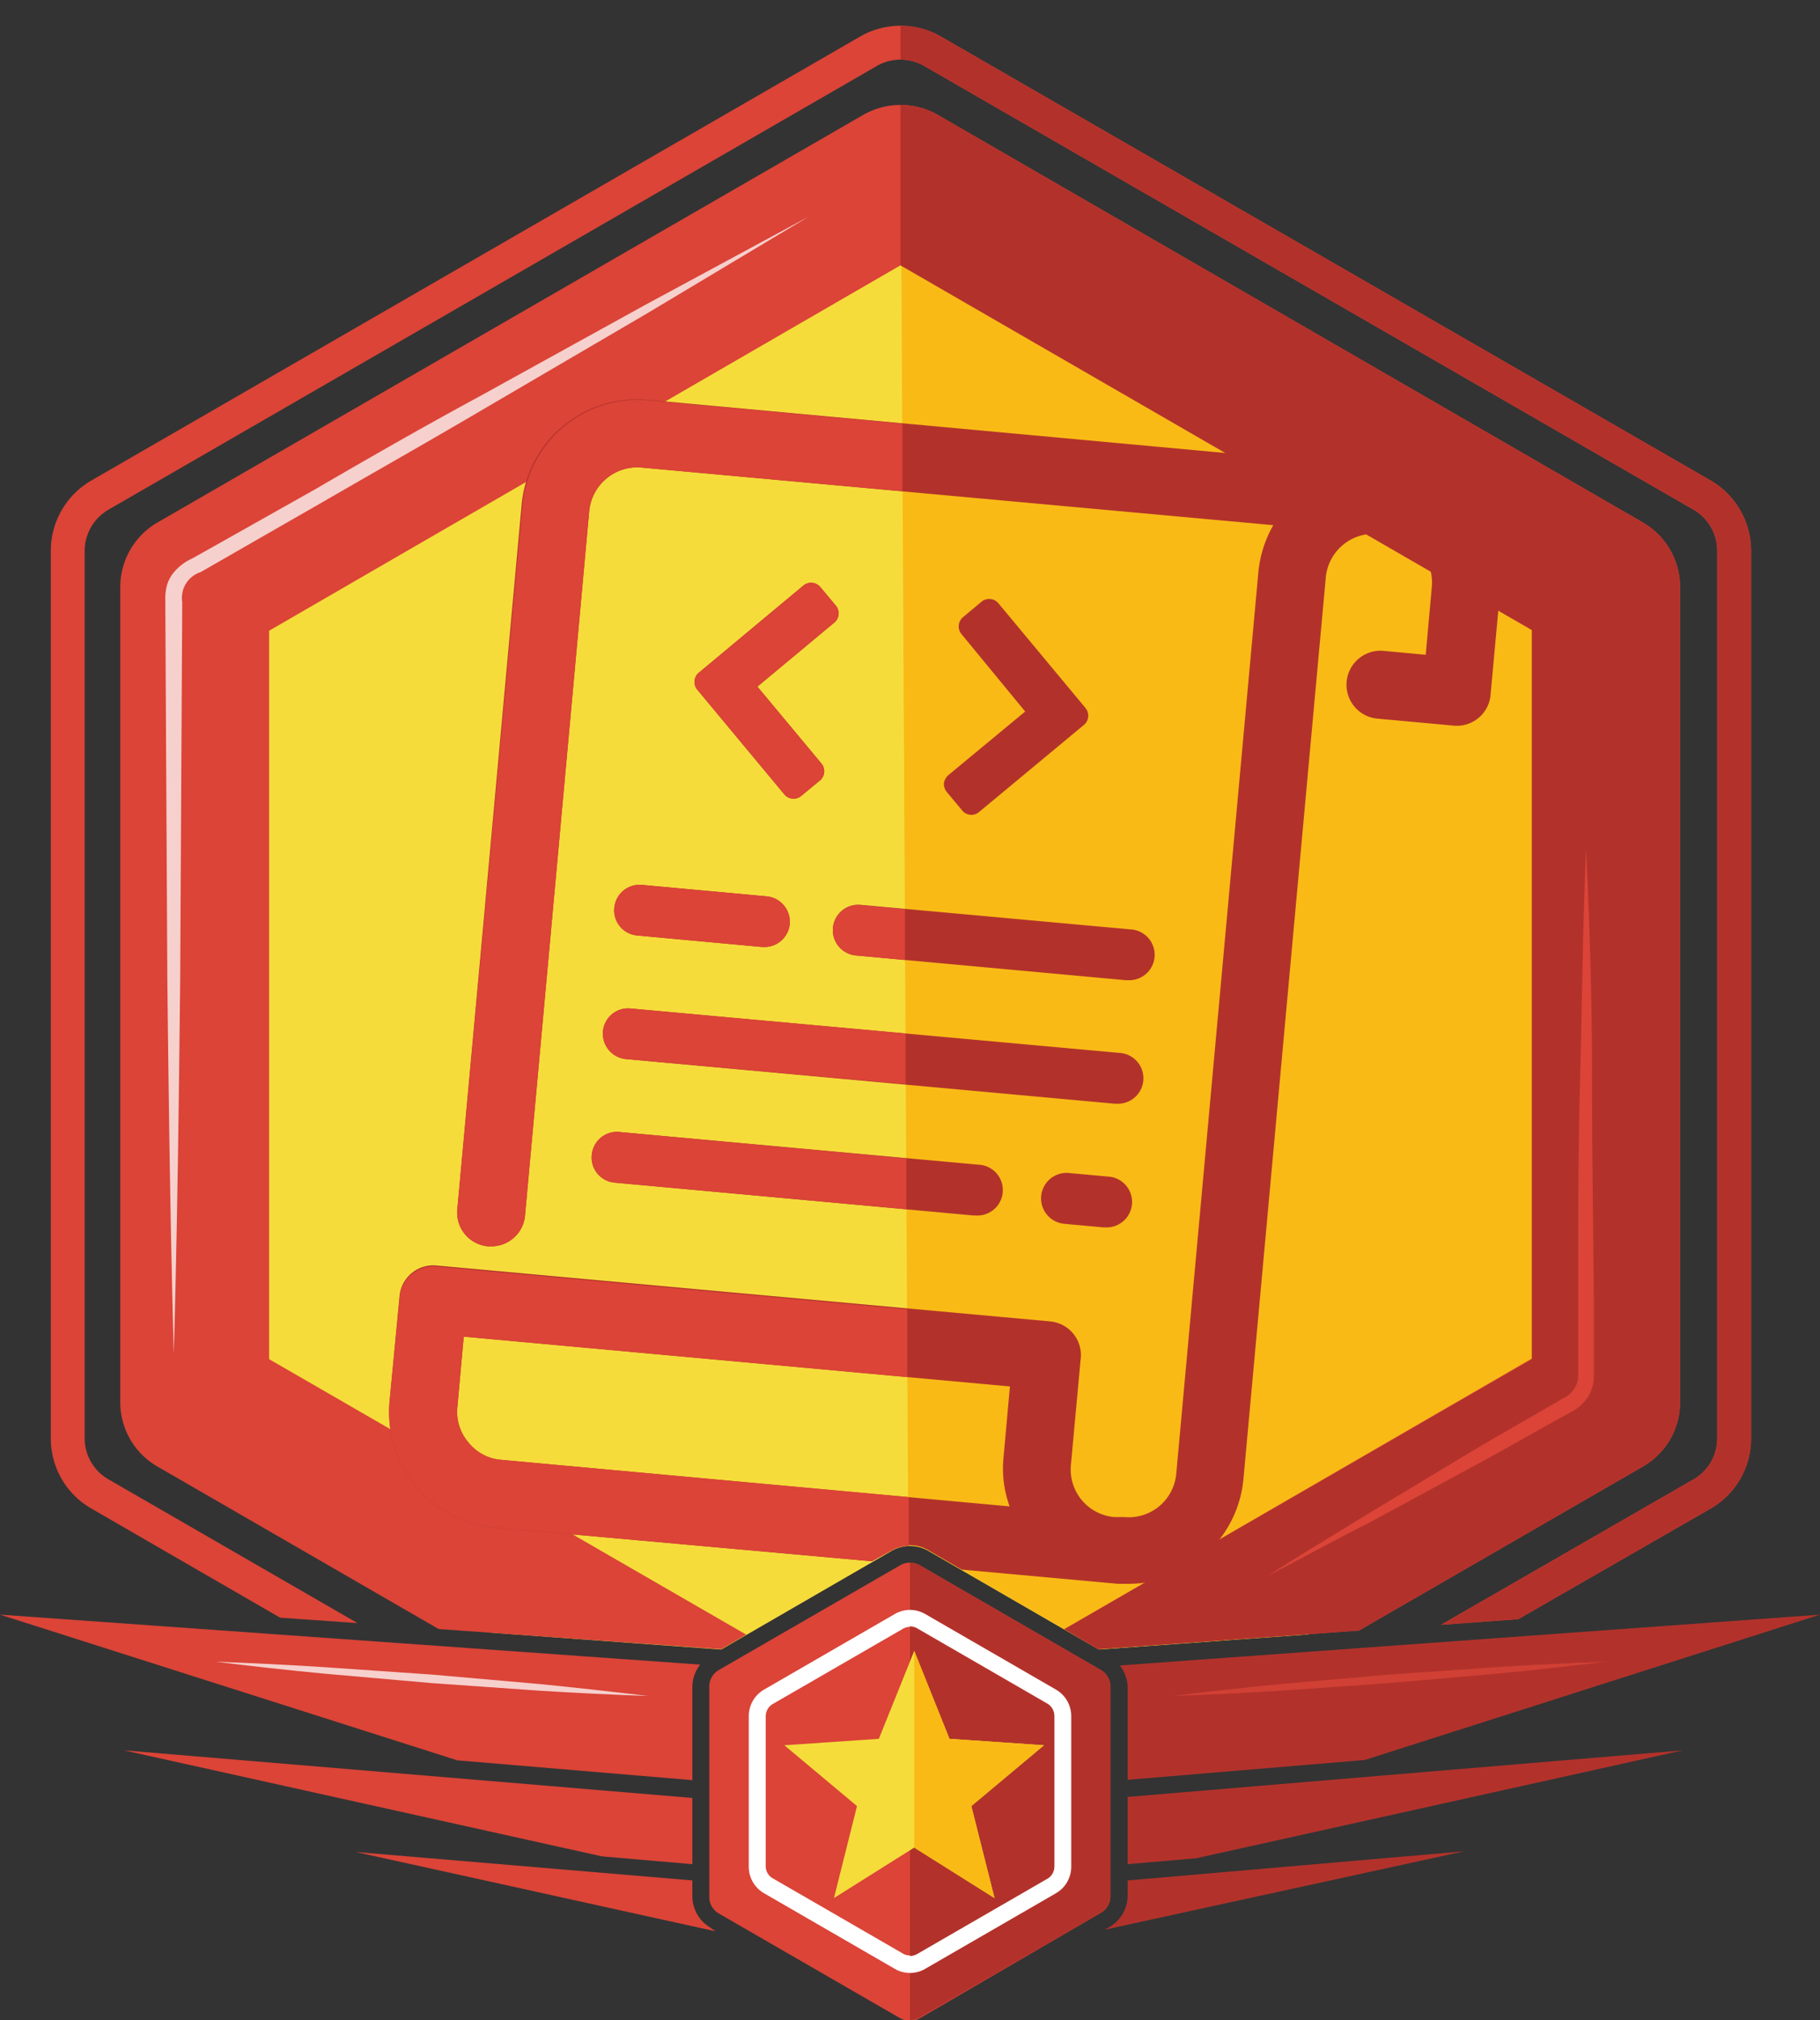
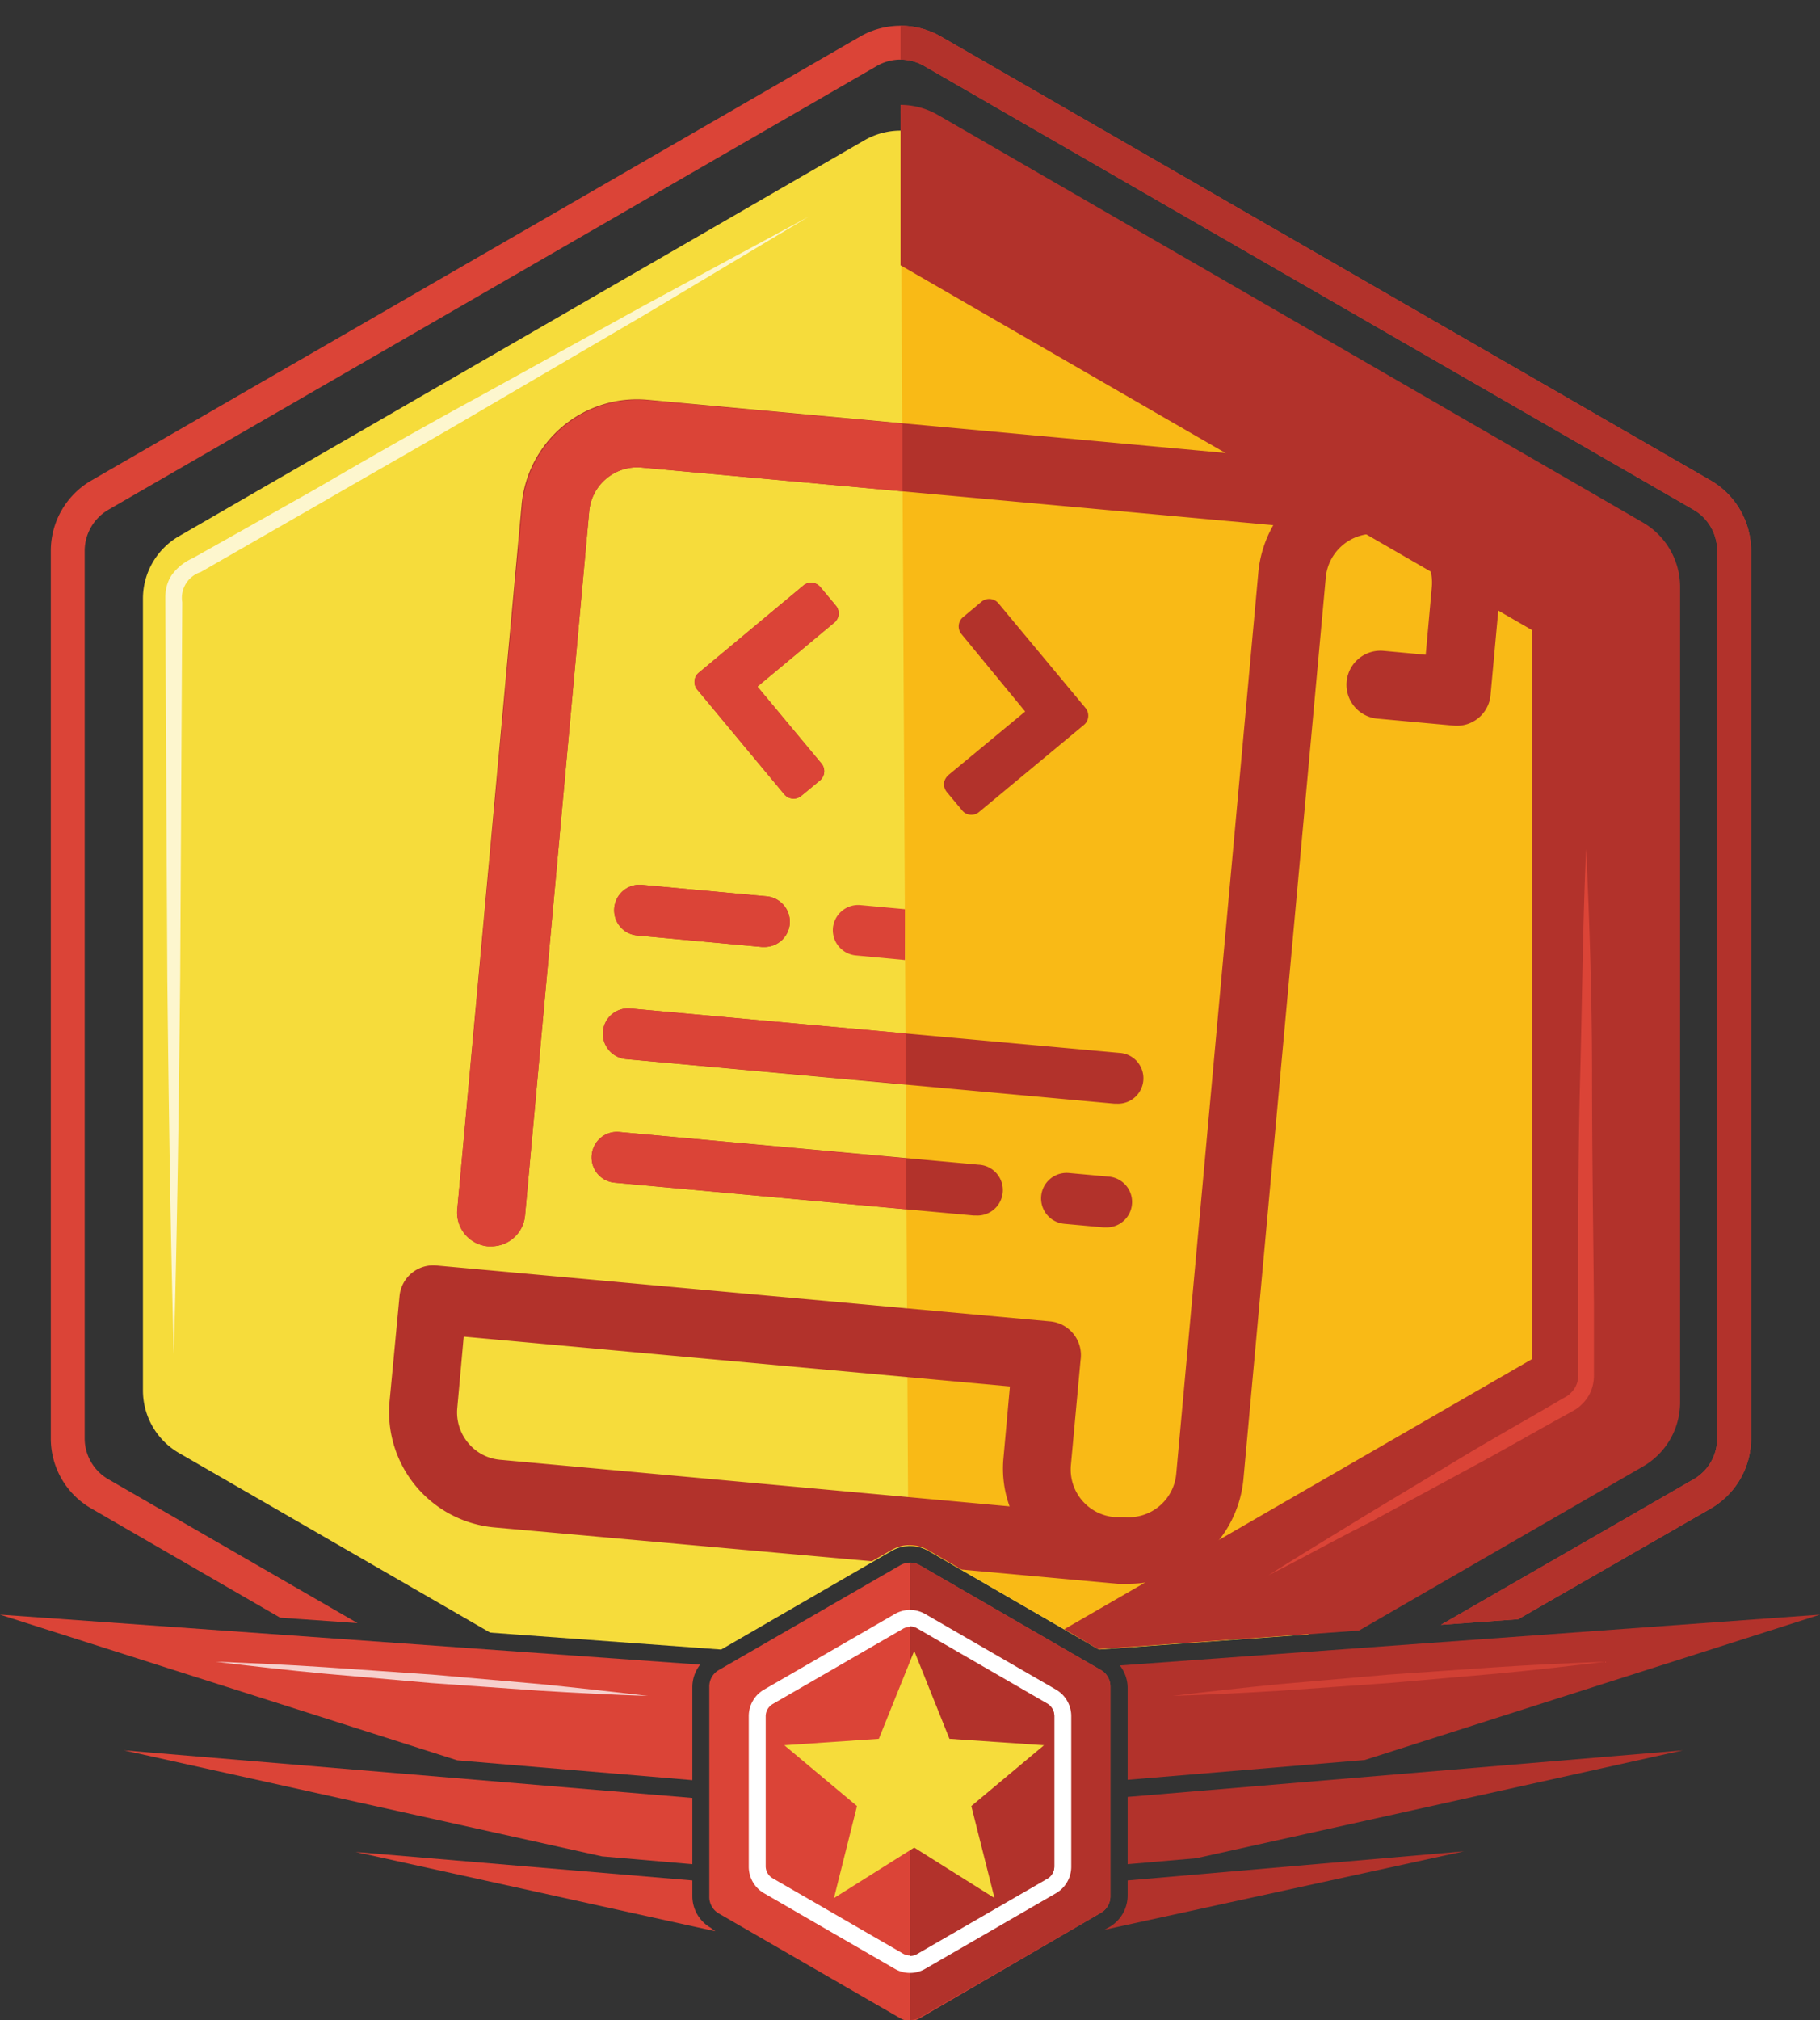
<svg xmlns="http://www.w3.org/2000/svg" id="Layer_1" data-name="Layer 1" viewBox="0 0 107.46 119.25">
  <rect x="0" y="0" width="107.46" height="119.25" fill="#333333" stroke="none" />
  <defs>
    <style>.cls-1{fill:#b2322b;}.cls-2{fill:#db4437;}.cls-3{fill:#f6dc3b;}.cls-4{fill:#f9ba16;}.cls-5{fill:#fff;}.cls-6{opacity:0.75;}</style>
  </defs>
  <title>Sports_Scribe_8</title>
  <path class="cls-1" d="M66.58,105.06l14-1.17,26.88-8.58-41.34,3a2.16,2.16,0,0,1,.46,1.3Z" />
  <path class="cls-2" d="M40.88,105.08V99.56a2.16,2.16,0,0,1,.46-1.3L0,95.31l27,8.6Z" />
  <path class="cls-3" d="M10.57,85.77l18.37,10.6,13.64,1,10.08-5.83a2.18,2.18,0,0,1,2.14,0l10.08,5.83,12.36-.89L95.77,85.77a4.28,4.28,0,0,0,2.14-3.7V35.34a4.27,4.27,0,0,0-2.14-3.69L55.31,8.28a4.28,4.28,0,0,0-4.27,0L10.57,31.65a4.26,4.26,0,0,0-2.13,3.69V82.07A4.27,4.27,0,0,0,10.57,85.77Z" />
  <path class="cls-4" d="M53.73,91.24a2.14,2.14,0,0,1,1.07.28l10.08,5.83,12.36-.89L95.77,85.77a4.28,4.28,0,0,0,2.14-3.7V35.34a4.27,4.27,0,0,0-2.14-3.69L55.31,8.28a8.61,8.61,0,0,1-2.14-1.73l.46,84.7Z" />
  <path class="cls-2" d="M5.4,89.05l11.14,6.44,4.57.32L6.4,87.32A2.79,2.79,0,0,1,5,84.91V32.51a2.81,2.81,0,0,1,1.4-2.42L51.78,3.89a2.8,2.8,0,0,1,2.78,0L100,30.09a2.8,2.8,0,0,1,1.39,2.42v52.4A2.78,2.78,0,0,1,100,87.32L85.08,95.91l4.56-.33L101,89.05a4.77,4.77,0,0,0,2.39-4.14V32.51A4.8,4.8,0,0,0,101,28.36L55.56,2.16a4.78,4.78,0,0,0-4.78,0L5.4,28.36A4.79,4.79,0,0,0,3,32.51v52.4A4.76,4.76,0,0,0,5.4,89.05Z" />
  <path class="cls-2" d="M65,98.58,54.3,92.39a1.16,1.16,0,0,0-1.14,0L42.44,98.58a1.12,1.12,0,0,0-.56,1v12.37a1.12,1.12,0,0,0,.56,1l10.72,6.19a1.16,1.16,0,0,0,.57.15,1.18,1.18,0,0,0,.57-.15L65,112.91a1.12,1.12,0,0,0,.56-1V99.56A1.12,1.12,0,0,0,65,98.58Z" />
-   <path class="cls-2" d="M9.3,86.57l16.6,9.59,16.68,1.19,1.48-.86L15.89,80.23v-43L53.17,15.66,90.45,37.19v43L62.84,96.17l2,1.18,15.4-1.1L97,86.57a4.38,4.38,0,0,0,2.2-3.8V34.65A4.41,4.41,0,0,0,97,30.84L55.37,6.78a4.43,4.43,0,0,0-4.4,0L9.3,30.84a4.41,4.41,0,0,0-2.2,3.81V82.77A4.38,4.38,0,0,0,9.3,86.57Z" />
  <path class="cls-1" d="M90.45,80.23,62.84,96.17l2,1.18,15.4-1.1L97,86.57a4.38,4.38,0,0,0,2.2-3.8V34.65A4.41,4.41,0,0,0,97,30.84L55.37,6.78a4.43,4.43,0,0,0-2.2-.59v9.47L90.45,37.19Z" />
  <path class="cls-1" d="M100,30.09a2.8,2.8,0,0,1,1.39,2.42v52.4A2.78,2.78,0,0,1,100,87.32L85.08,95.91l4.56-.33L101,89.05a4.77,4.77,0,0,0,2.39-4.14V32.51A4.8,4.8,0,0,0,101,28.36L55.56,2.16a4.73,4.73,0,0,0-2.39-.64v2a2.81,2.81,0,0,1,1.39.37Z" />
  <path class="cls-1" d="M65,98.58,54.3,92.39a1.18,1.18,0,0,0-.57-.15v27a1.18,1.18,0,0,0,.57-.15L65,112.91a1.12,1.12,0,0,0,.56-1V99.56A1.12,1.12,0,0,0,65,98.58Z" />
  <path class="cls-2" d="M61.84,100.59l-7.7-4.45a.85.85,0,0,0-.82,0l-7.7,4.45a.84.84,0,0,0-.41.71v8.89a.82.82,0,0,0,.41.71l7.7,4.45a.82.82,0,0,0,.82,0l7.7-4.45a.82.82,0,0,0,.41-.71V101.3A.84.84,0,0,0,61.84,100.59Z" />
  <path class="cls-5" d="M53.73,96a.87.87,0,0,1,.41.11l7.7,4.45a.84.84,0,0,1,.41.71v8.89a.82.82,0,0,1-.41.71l-7.7,4.45a.82.82,0,0,1-.82,0l-7.7-4.45a.82.82,0,0,1-.41-.71V101.3a.84.84,0,0,1,.41-.71l7.7-4.45a.87.87,0,0,1,.41-.11m0-1a1.83,1.83,0,0,0-.91.25l-7.7,4.45a1.81,1.81,0,0,0-.91,1.57v8.89a1.81,1.81,0,0,0,.91,1.57l7.7,4.45a1.78,1.78,0,0,0,1.82,0l7.7-4.45a1.81,1.81,0,0,0,.91-1.57V101.3a1.81,1.81,0,0,0-.91-1.57l-7.7-4.45a1.83,1.83,0,0,0-.91-.25Z" />
  <path class="cls-1" d="M61.84,100.59l-7.7-4.45a.87.87,0,0,0-.41-.11v19.43a.87.87,0,0,0,.41-.11l7.7-4.45a.82.82,0,0,0,.41-.71V101.3A.84.84,0,0,0,61.84,100.59Z" />
  <g class="cls-6">
    <path class="cls-5" d="M10.26,79.92c-.2-7.39-.3-14.79-.38-22.19L9.76,35.55V35.2a3.29,3.29,0,0,1,.05-.44,2.14,2.14,0,0,1,.32-.8,3,3,0,0,1,1.23-1l2.42-1.36,4.83-2.72C21.84,27,25,25.19,28.29,23.41L38,18.05l9.76-5.27-9.52,5.7-9.57,5.6c-3.19,1.88-6.41,3.7-9.61,5.55l-4.81,2.76-2.4,1.38a1.6,1.6,0,0,0-1.09,1.78l-.12,22.18C10.56,65.13,10.47,72.53,10.26,79.92Z" />
  </g>
  <g class="cls-6">
    <path class="cls-5" d="M12.74,98.09c2.14.08,4.27.18,6.4.32l6.38.44,6.38.56q3.18.32,6.36.7c-2.13-.07-4.26-.18-6.39-.31l-6.39-.45-6.37-.56C17,98.59,14.86,98.35,12.74,98.09Z" />
  </g>
  <g class="cls-6">
    <path class="cls-2" d="M94.78,98.09c-2.11.26-4.24.5-6.36.7L82,99.35l-6.38.45c-2.13.13-4.26.24-6.39.31q3.18-.39,6.36-.7L82,98.85l6.38-.44C90.52,98.27,92.65,98.17,94.78,98.09Z" />
  </g>
  <path class="cls-2" d="M93.65,50.11C93.86,54.57,94,59,94,63.5s.07,8.93.11,13.39l0,3.35v.84a2.53,2.53,0,0,1-.16,1,2.29,2.29,0,0,1-.59.85,1.77,1.77,0,0,1-.41.31l-.37.21c-2,1.09-3.89,2.2-5.86,3.25l-5.89,3.19c-2,1-3.94,2.09-5.94,3.1,1.89-1.2,3.8-2.35,5.7-3.52L86.35,86c1.91-1.15,3.86-2.24,5.79-3.37l.35-.2a1.22,1.22,0,0,0,.25-.2,1.45,1.45,0,0,0,.35-.52,1.49,1.49,0,0,0,.09-.65v-.84l0-3.35c0-4.46,0-8.92.12-13.39S93.45,54.57,93.65,50.11Z" />
  <polygon class="cls-2" points="40.88 110.04 40.88 106.13 7.32 103.32 35.55 109.58 40.88 110.04" />
  <polygon class="cls-1" points="70.63 109.69 99.36 103.32 66.58 106.07 66.58 110.04 70.63 109.69" />
  <path class="cls-2" d="M41.94,113.78a2.15,2.15,0,0,1-1.06-1.85V111L21,109.32,42.24,114Z" />
  <path class="cls-1" d="M66.58,111v.89a2.15,2.15,0,0,1-1.06,1.85l-.3.17,21.22-4.63Z" />
  <polygon class="cls-3" points="53.98 109.06 49.24 112.04 50.6 106.61 46.31 103.02 51.89 102.64 53.98 97.45 56.06 102.64 61.64 103.02 57.35 106.61 58.72 112.04 53.98 109.06" />
-   <polygon class="cls-4" points="53.98 109.06 53.98 97.45 56.06 102.64 61.64 103.02 57.35 106.61 58.72 112.04 53.98 109.06" />
  <path class="cls-1" d="M87,30.09a6.77,6.77,0,0,0-4.63-2.43l-.66-.06-43.48-4a6.84,6.84,0,0,0-7.43,6.19L27,71.39a2,2,0,0,0,1.81,2.18H29a2,2,0,0,0,2-1.82l3.79-41.58a2.85,2.85,0,0,1,3.09-2.57L75.18,31a6.89,6.89,0,0,0-.88,2.76L69.45,87a2.82,2.82,0,0,1-3.07,2.55l-.6,0a2.82,2.82,0,0,1-2.55-3.07l.57-6.19A2,2,0,0,0,62,78l-36.24-3.3a2,2,0,0,0-2.17,1.81L23,82.74a6.84,6.84,0,0,0,6.18,7.42l22.3,2,1.17-.67a2.08,2.08,0,0,1,1.06-.28,2.14,2.14,0,0,1,1.07.28l2,1.16,9.23.84q.32,0,.63,0a6.81,6.81,0,0,0,6.78-6.21l4.86-53.2a2.84,2.84,0,0,1,3.06-2.56h0l.65.06a2.82,2.82,0,0,1,2.55,3.07l-.36,4-2.49-.23a2,2,0,1,0-.36,4l4.47.41A2,2,0,0,0,88,41.11l.55-6A6.83,6.83,0,0,0,87,30.09ZM59.61,88.92,29.55,86.17a2.75,2.75,0,0,1-1.91-1A2.8,2.8,0,0,1,27,83.11l.38-4.21,32.25,2.94-.38,4.21A6.58,6.58,0,0,0,59.61,88.92Z" />
  <path class="cls-1" d="M55.73,46.23a.79.79,0,0,0,.17.52l.91,1.09a.7.7,0,0,0,1,.09L64,42.79a.71.71,0,0,0,.09-1l-5.14-6.18a.71.71,0,0,0-1-.09l-1.09.91a.71.71,0,0,0-.09,1L60.53,42,56,45.75A.85.85,0,0,0,55.73,46.23Z" />
-   <path class="cls-1" d="M49.18,54.77a1.5,1.5,0,0,0,1.36,1.63l15.93,1.46h.14a1.5,1.5,0,0,0,.13-3L50.81,53.41A1.5,1.5,0,0,0,49.18,54.77Z" />
  <path class="cls-1" d="M34.94,68.18a1.49,1.49,0,0,0,1.35,1.63L57.5,71.75h.14a1.5,1.5,0,0,0,.14-3L36.57,66.82A1.49,1.49,0,0,0,34.94,68.18Z" />
  <path class="cls-1" d="M63.11,69.24a1.5,1.5,0,1,0-.27,3l2.3.21h.13a1.5,1.5,0,0,0,.14-3Z" />
  <path class="cls-1" d="M35.6,60.89A1.51,1.51,0,0,0,37,62.52L65.8,65.15h.14a1.5,1.5,0,0,0,.14-3L37.23,59.53A1.49,1.49,0,0,0,35.6,60.89Z" />
  <path class="cls-1" d="M36.27,53.59a1.49,1.49,0,0,0,1.35,1.63L45,55.9h.14a1.5,1.5,0,0,0,1.49-1.36,1.51,1.51,0,0,0-1.36-1.63l-7.41-.68A1.5,1.5,0,0,0,36.27,53.59Z" />
  <path class="cls-1" d="M48.44,34.66a.71.71,0,0,0-1-.1l-6.18,5.15a.71.71,0,0,0-.09,1l5.14,6.18a.71.71,0,0,0,1,.09l1.1-.91a.71.71,0,0,0,.09-1l-3.78-4.54,4.54-3.78a.71.71,0,0,0,.09-1Z" />
  <path class="cls-2" d="M35.6,60.89A1.51,1.51,0,0,0,37,62.52L53.47,64V61L37.23,59.53A1.49,1.49,0,0,0,35.6,60.89Z" />
  <path class="cls-2" d="M34.94,68.18a1.49,1.49,0,0,0,1.35,1.63l17.22,1.57v-3L36.57,66.82A1.49,1.49,0,0,0,34.94,68.18Z" />
  <path class="cls-2" d="M49.35,35.75l-.91-1.09a.71.71,0,0,0-1-.1l-6.18,5.15a.71.71,0,0,0-.09,1l5.14,6.18a.71.71,0,0,0,1,.09l1.1-.91a.71.71,0,0,0,.09-1l-3.78-4.54,4.54-3.78A.71.71,0,0,0,49.35,35.75Z" />
-   <path class="cls-2" d="M52.66,91.52a2.13,2.13,0,0,1,1-.27V88.37l-24.06-2.2a2.75,2.75,0,0,1-1.91-1A2.8,2.8,0,0,1,27,83.11l.38-4.21,26.19,2.39,0-4-27.8-2.53a2,2,0,0,0-2.17,1.81L23,82.74a6.84,6.84,0,0,0,6.18,7.42l22.3,2Z" />
  <path class="cls-2" d="M28.83,73.57H29a2,2,0,0,0,2-1.82l3.79-41.58a2.85,2.85,0,0,1,3.09-2.57L53.28,29l0-4-15-1.37a6.84,6.84,0,0,0-7.43,6.19L27,71.39A2,2,0,0,0,28.83,73.57Z" />
  <path class="cls-2" d="M36.27,53.59a1.49,1.49,0,0,0,1.35,1.63L45,55.9h.14a1.5,1.5,0,0,0,1.49-1.36,1.51,1.51,0,0,0-1.36-1.63l-7.41-.68A1.5,1.5,0,0,0,36.27,53.59Z" />
  <path class="cls-2" d="M49.18,54.77a1.5,1.5,0,0,0,1.36,1.63l2.89.27v-3l-2.61-.24A1.5,1.5,0,0,0,49.18,54.77Z" />
</svg>